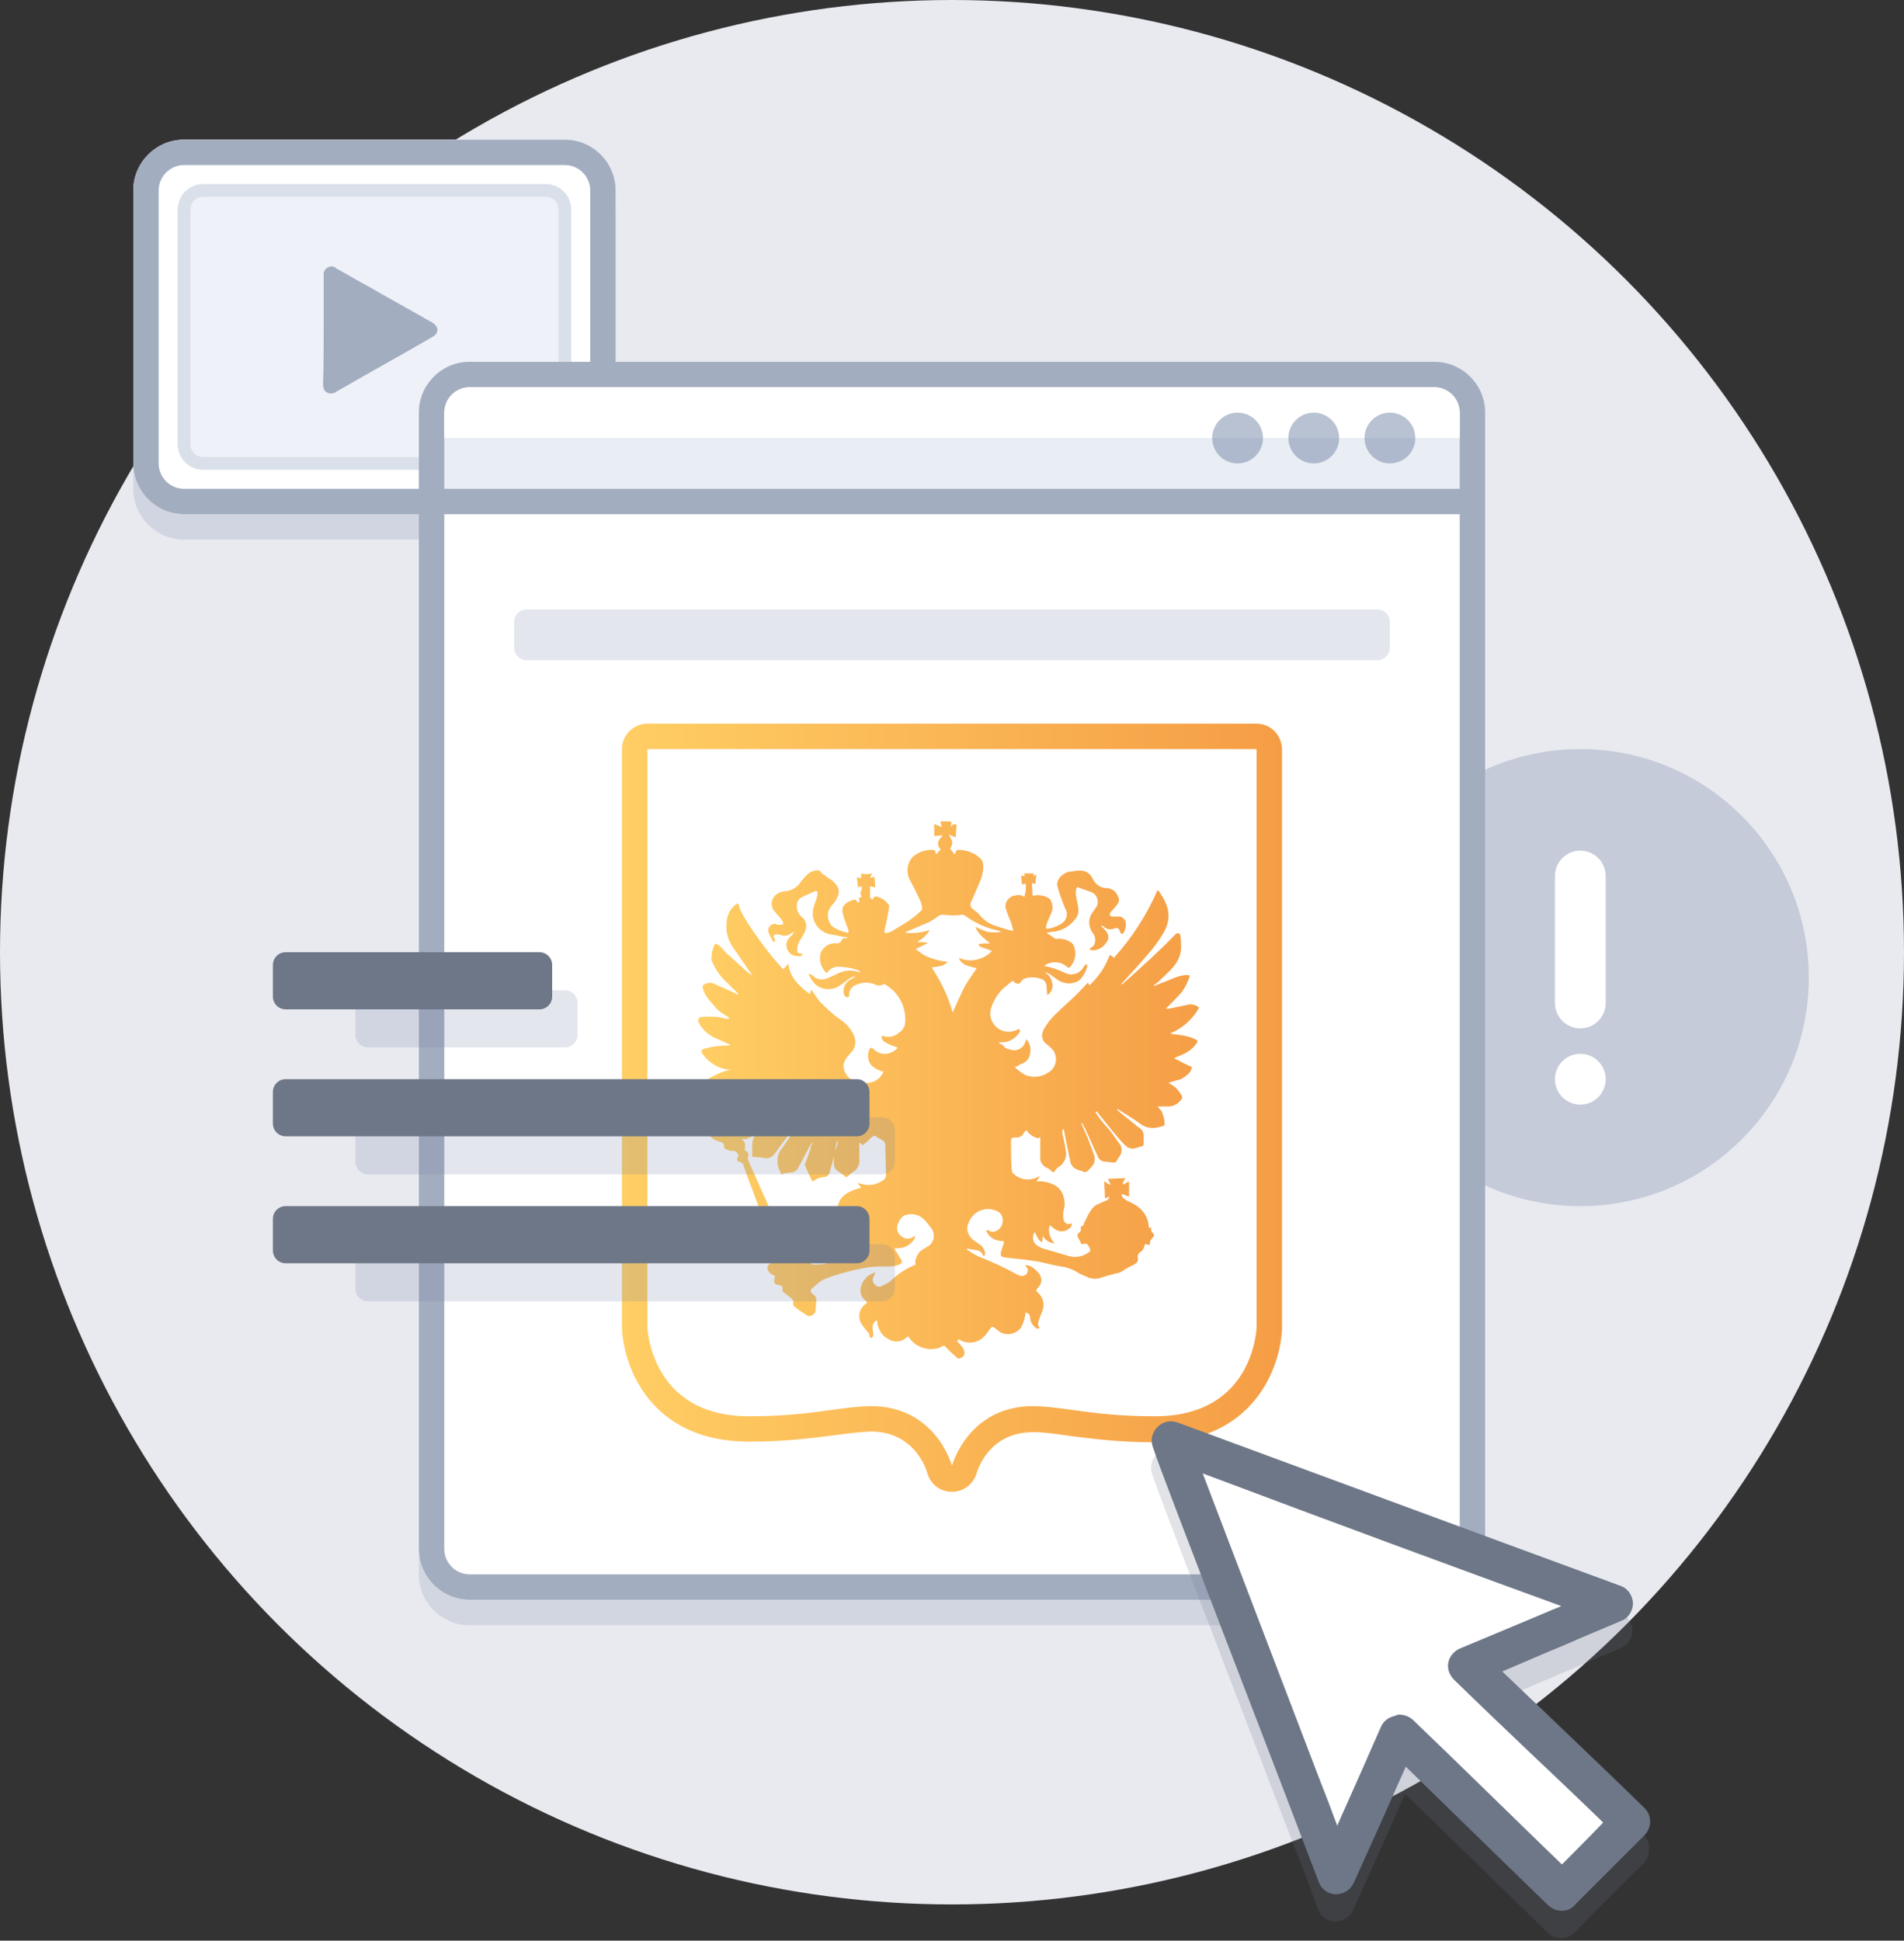
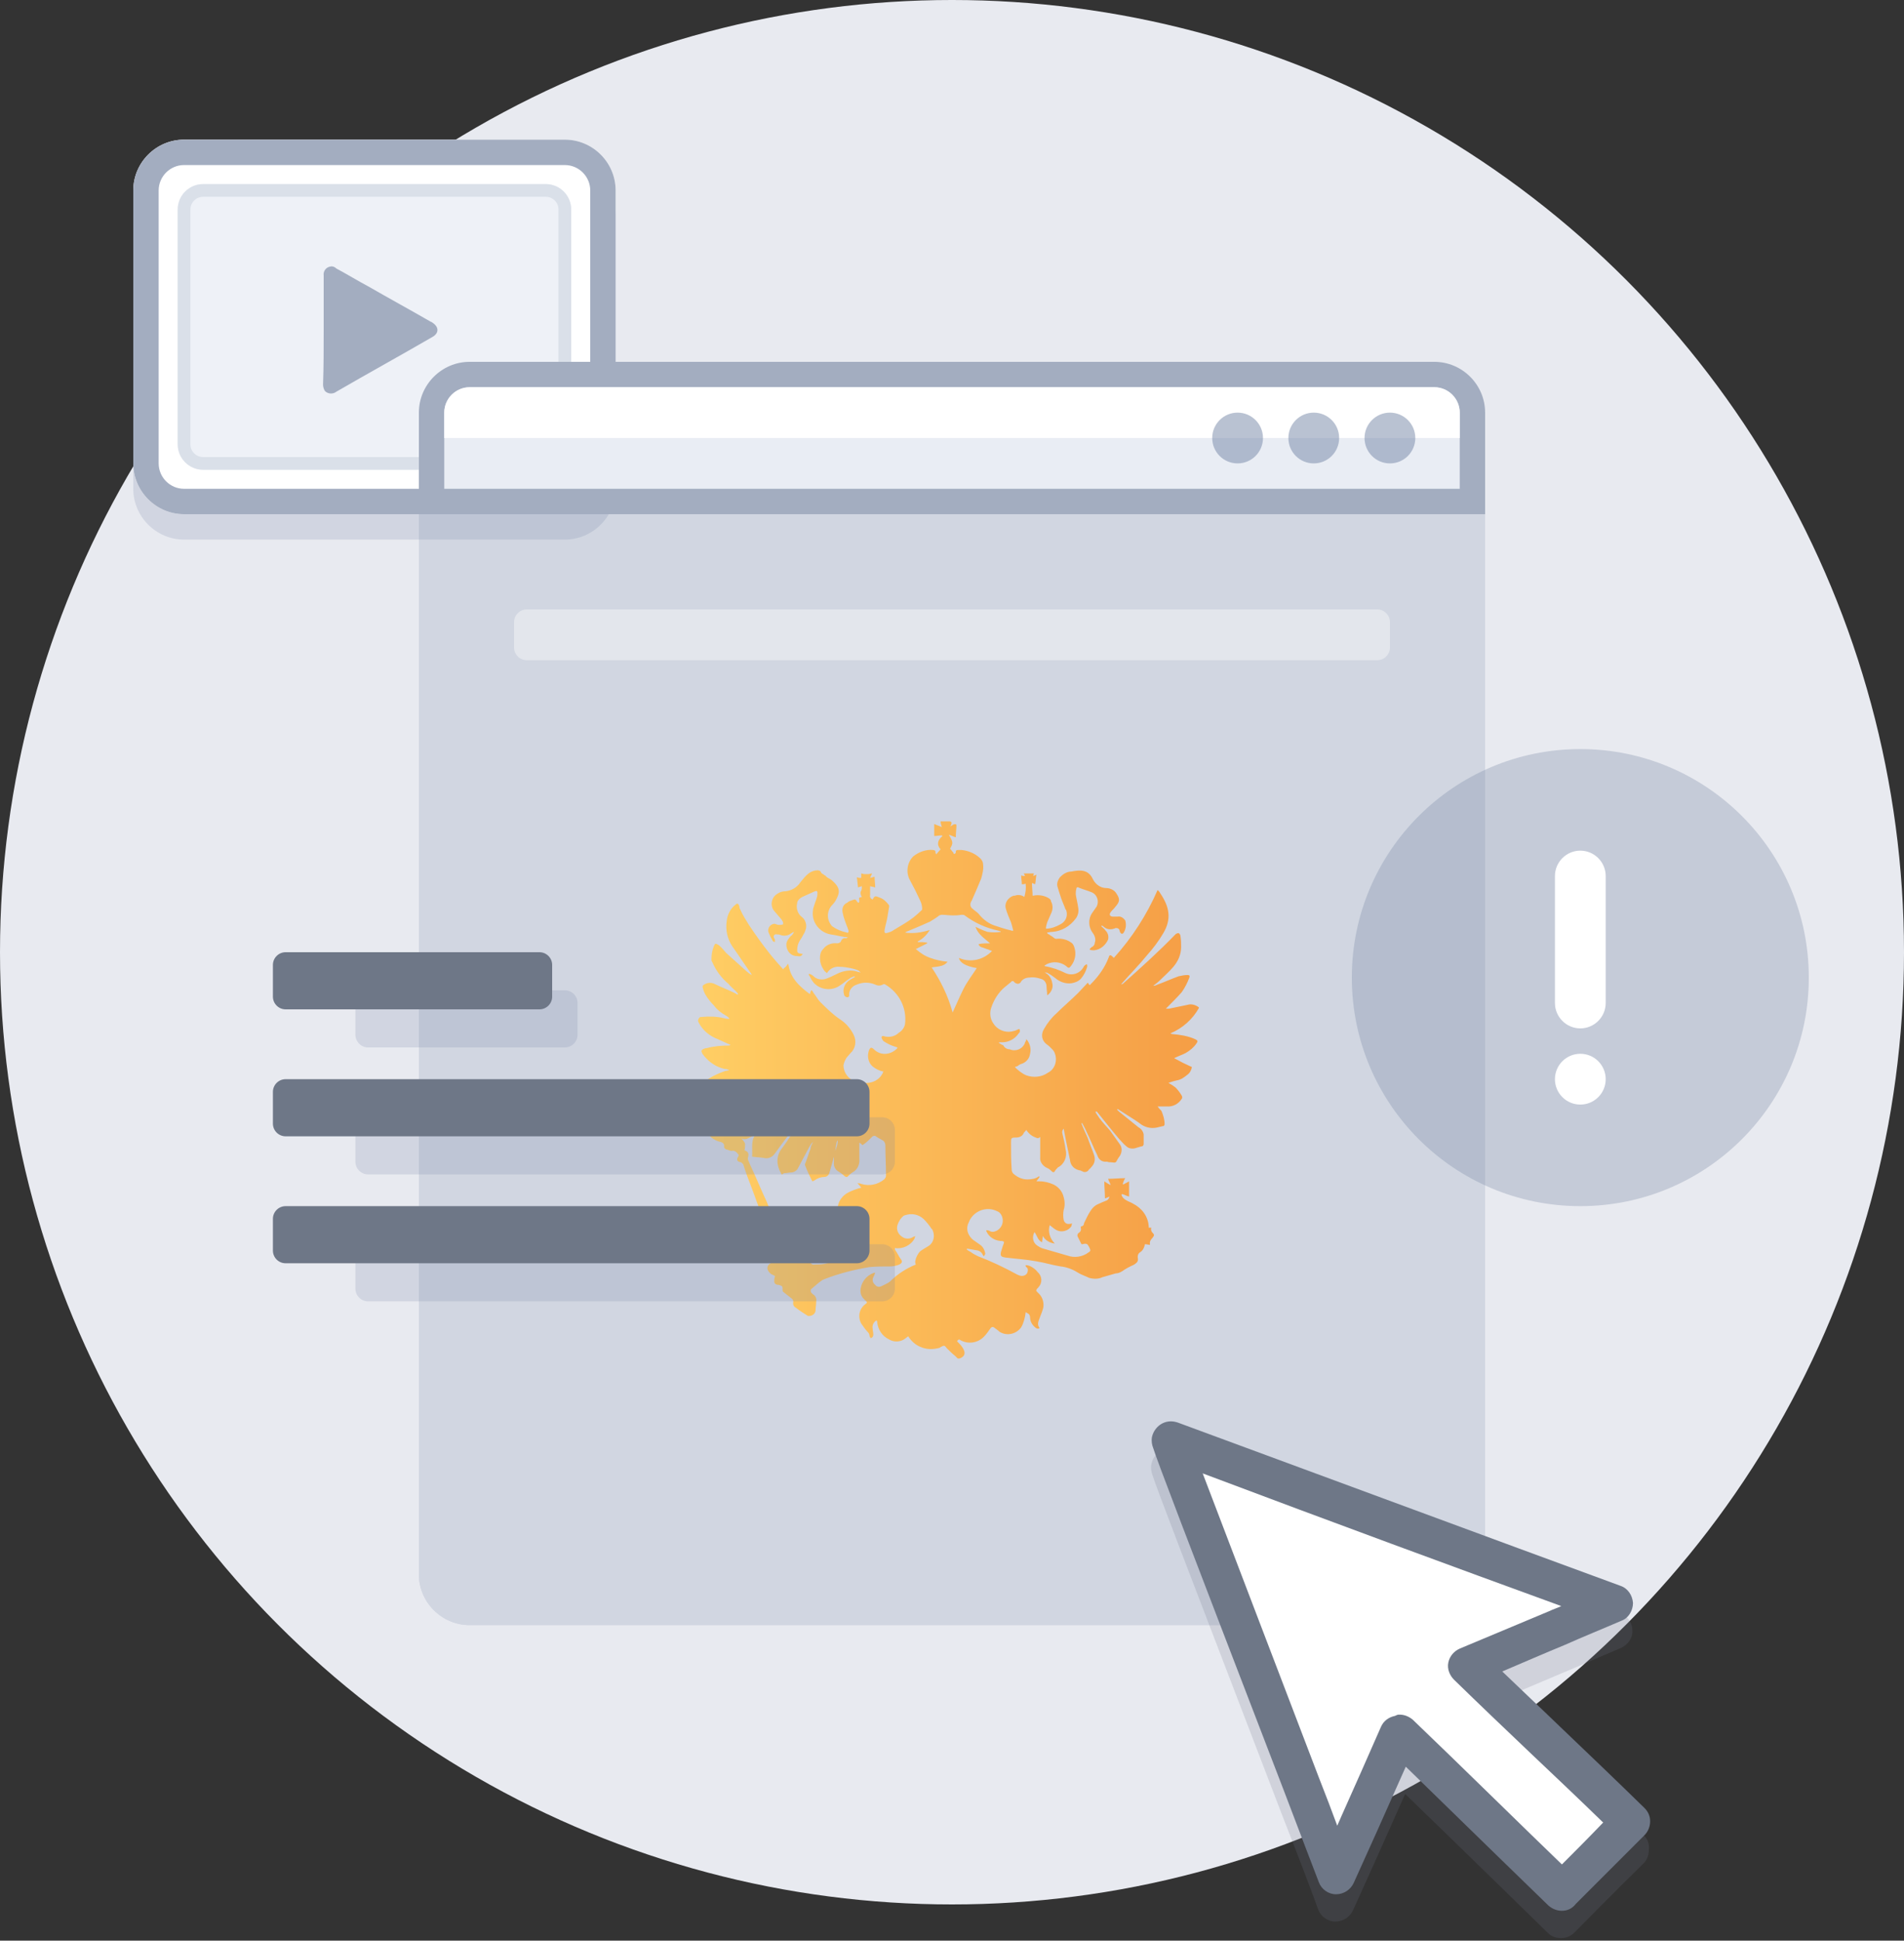
<svg xmlns="http://www.w3.org/2000/svg" version="1.1" id="Layer_1" x="0px" y="0px" width="300px" height="305.7px" viewBox="0 0 300 305.7" style="enable-background:new 0 0 300 305.7;" xml:space="preserve">
  <rect x="0" y="0" width="300" height="305.7" fill="#333333" stroke="none" />
  <style type="text/css">
	.st0{fill:#E8EAF0;}
	.st1{opacity:0.5;fill:#A3ADC0;enable-background:new    ;}
	.st2{fill:#FFFFFF;}
	.st3{opacity:0.2;fill:#7486A6;enable-background:new    ;}
	.st4{fill:#A3ADC0;}
	.st5{fill:#EEF1F7;}
	.st6{fill:#DAE0E9;}
	.st7{opacity:0.2;enable-background:new    ;}
	.st8{fill:#7486A6;}
	.st9{fill:#E3E6EC;}
	.st10{fill:#E9EDF4;}
	.st11{opacity:0.5;fill:#7486A6;enable-background:new    ;}
	.st12{fill:url(#SVGID_1_);}
	.st13{fill:url(#SVGID_2_);}
	.st14{fill:#6E7787;}
	.st15{opacity:0.2;fill:#6E7787;enable-background:new    ;}
</style>
  <circle id="Ellipse_4_copy_4" class="st0" cx="150" cy="150" r="150" />
  <g>
    <circle class="st1" cx="249" cy="154" r="36" />
    <circle class="st2" cx="249" cy="170" r="4" />
    <path id="Rounded_Rectangle_27" class="st2" d="M249,134L249,134c2.2,0,4,1.8,4,4v20c0,2.2-1.8,4-4,4l0,0c-2.2,0-4-1.8-4-4v-20   C245,135.8,246.8,134,249,134z" />
  </g>
  <g>
    <path id="Rounded_Rectangle_12_copy_2" class="st3" d="M29,26h60c4.4,0,8,3.6,8,8v43c0,4.4-3.6,8-8,8H29c-4.4,0-8-3.6-8-8V34   C21,29.6,24.6,26,29,26z" />
    <g>
      <path id="Rounded_Rectangle_12_3_" class="st2" d="M29,22h60c4.4,0,8,3.6,8,8v43c0,4.4-3.6,8-8,8H29c-4.4,0-8-3.6-8-8V30    C21,25.6,24.6,22,29,22z" />
      <path id="Rounded_Rectangle_12_1_" class="st4" d="M89,26c2.2,0,4,1.8,4,4v43c0,2.2-1.8,4-4,4H29c-2.2,0-4-1.8-4-4V30    c0-2.2,1.8-4,4-4H89 M89,22H29c-4.4,0-8,3.6-8,8v43c0,4.4,3.6,8,8,8h60c4.4,0,8-3.6,8-8V30C97,25.6,93.4,22,89,22L89,22z" />
    </g>
    <g>
      <path id="Rounded_Rectangle_12_copy_3_" class="st5" d="M32,29h54c2.2,0,4,1.8,4,4v37c0,2.2-1.8,4-4,4H32c-2.2,0-4-1.8-4-4V33    C28,30.8,29.8,29,32,29z" />
      <path id="Rounded_Rectangle_12_copy_1_" class="st6" d="M86,31c1.1,0,2,0.9,2,2v37c0,1.1-0.9,2-2,2H32c-1.1,0-2-0.9-2-2V33    c0-1.1,0.9-2,2-2H86 M86,29H32c-2.2,0-4,1.8-4,4v37c0,2.2,1.8,4,4,4h54c2.2,0,4-1.8,4-4V33C90,30.8,88.2,29,86,29L86,29z" />
    </g>
    <path class="st4" d="M51,52v-8.2c0-0.1,0-0.3,0-0.4c-0.1-0.7,0.4-1.3,1-1.4c0.3-0.1,0.7,0,1,0.3c1.7,0.9,3.3,1.9,5,2.8   c3.3,1.9,6.6,3.7,9.9,5.6c0.1,0,0.2,0.1,0.2,0.1c1.1,0.7,1.1,1.7,0,2.3c-5,2.9-10.1,5.7-15.1,8.6c-0.5,0.4-1.3,0.4-1.8-0.1   c-0.2-0.3-0.3-0.7-0.3-1C51,57.7,51,54.9,51,52z" />
  </g>
  <g>
    <g class="st7">
      <path id="Rounded_Rectangle_8_copy_7_3_" class="st8" d="M74,61h152c4.4,0,8,3.6,8,8v179c0,4.4-3.6,8-8,8H74c-4.4,0-8-3.6-8-8V69    C66,64.6,69.6,61,74,61z" />
      <path id="Rounded_Rectangle_8_copy_7_1_" class="st8" d="M226,65c2.2,0,4,1.8,4,4v179c0,2.2-1.8,4-4,4H74c-2.2,0-4-1.8-4-4V69    c0-2.2,1.8-4,4-4H226 M226,61H74c-4.4,0-8,3.6-8,8v179c0,4.4,3.6,8,8,8h152c4.4,0,8-3.6,8-8V69C234,64.6,230.4,61,226,61L226,61z" />
    </g>
    <g>
-       <path id="Rounded_Rectangle_8_copy_7-2_3_" class="st2" d="M74,57h152c4.4,0,8,3.6,8,8v179c0,4.4-3.6,8-8,8H74c-4.4,0-8-3.6-8-8    V65C66,60.6,69.6,57,74,57z" />
-       <path id="Rounded_Rectangle_8_copy_7-2_1_" class="st4" d="M226,61c2.2,0,4,1.8,4,4v179c0,2.2-1.8,4-4,4H74c-2.2,0-4-1.8-4-4V65    c0-2.2,1.8-4,4-4H226 M226,57H74c-4.4,0-8,3.6-8,8v179c0,4.4,3.6,8,8,8h152c4.4,0,8-3.6,8-8V65C234,60.6,230.4,57,226,57L226,57z" />
-     </g>
+       </g>
    <path id="Rounded_Rectangle_13_copy_5" class="st9" d="M83,96h134c1.1,0,2,0.9,2,2v4c0,1.1-0.9,2-2,2H83c-1.1,0-2-0.9-2-2v-4   C81,96.9,81.9,96,83,96z" />
    <g>
      <path id="Rounded_Rectangle_8_copy_7-3_3_" class="st10" d="M74,57h152c4.4,0,8,3.6,8,8v16l0,0H66l0,0V65C66,60.6,69.6,57,74,57z" />
      <path id="Rounded_Rectangle_8_copy_7-3_1_" class="st4" d="M226,61c2.2,0,4,1.8,4,4v12H70V65c0-2.2,1.8-4,4-4H226 M226,57H74    c-4.4,0-8,3.6-8,8v16h168V65C234,60.6,230.4,57,226,57L226,57z" />
    </g>
    <path id="Rounded_Rectangle_8_copy_7-4" class="st2" d="M74,61h152c2.2,0,4,1.8,4,4v4l0,0H70l0,0v-4C70,62.8,71.8,61,74,61z" />
    <circle id="Ellipse_7_copy_6" class="st11" cx="219" cy="69" r="4" />
    <circle id="Ellipse_7_copy_6-2" class="st11" cx="207" cy="69" r="4" />
    <circle id="Ellipse_7_copy_6-3" class="st11" cx="195" cy="69" r="4" />
  </g>
  <linearGradient id="SVGID_1_" gradientUnits="userSpaceOnUse" x1="201.98" y1="174.509" x2="98.02" y2="174.509">
    <stop offset="0" style="stop-color:#F59D45" />
    <stop offset="1" style="stop-color:#FFCE64" />
  </linearGradient>
-   <path class="st12" d="M198,118v91c0,0-0.3,14.1-16,14.1c-9.7,0-14.1-1.5-19.2-1.6c-10.3,0-12.8,9.4-12.8,9.4s-2.5-9.4-12.8-9.4  c-5.1,0.1-9.5,1.6-19.2,1.6c-15.6,0-16-14.1-16-14.1v-91h48H198 M198,114h-48h-48c-2.2,0-4,1.8-4,4v91c0,0,0,0.1,0,0.1  c0.2,6.2,4.5,18,20,18c6,0,10.1-0.6,13.4-1c2.1-0.3,4-0.5,5.8-0.6c6.8,0,8.7,5.8,8.9,6.5c0.5,1.8,2,3,3.9,3c1.8,0,3.4-1.2,3.9-3  c0.2-0.6,2-6.4,8.9-6.4c1.8,0,3.6,0.3,5.8,0.6c3.3,0.4,7.4,1,13.4,1c15.5,0,19.8-11.8,20-18c0,0,0-0.1,0-0.1v-91  C202,115.8,200.2,114,198,114L198,114z" />
  <linearGradient id="SVGID_2_" gradientUnits="userSpaceOnUse" x1="190.011" y1="171.5" x2="109.983" y2="171.5">
    <stop offset="0" style="stop-color:#F59D45" />
    <stop offset="1" style="stop-color:#FFCE64" />
  </linearGradient>
  <path class="st13" d="M151.2,214h-0.3l-0.4-0.4c-0.5-0.4-0.9-0.8-1.3-1.2c-0.4-0.5-0.4-0.5-1-0.2l-0.1,0.1c-1,0.3-2.1,0.3-3-0.1  c-0.8-0.3-1.5-0.9-2-1.7c-0.1,0.1-0.3,0.2-0.4,0.3c-0.7,0.6-1.8,0.7-2.6,0.2c-1.1-0.5-1.8-1.6-1.9-2.8c0-0.1,0-0.1-0.1-0.2  c-0.5,0.3-0.7,0.8-0.6,1.3c0,0.3,0.1,0.6,0.1,0.9c0,0.3-0.1,0.5-0.4,0.6c-0.1-0.1-0.2-0.3-0.2-0.4c0-0.2-0.1-0.4-0.3-0.6  c-0.4-0.4-0.7-0.9-1-1.3c-0.6-1.1-0.3-2.4,0.7-3.1c0.3-0.2,0.2-0.3,0-0.5c-0.1-0.1-0.2-0.1-0.2-0.2c-0.5-0.4-0.7-1.1-0.6-1.7  c0.2-1.2,1-2.1,2.1-2.5c0.1,0,0.1,0,0.2,0c-0.1,0.3-0.2,0.5-0.3,0.7c-0.2,0.4-0.1,0.9,0.3,1.2c0.2,0.3,0.6,0.4,1,0.2  c0.4-0.2,0.9-0.4,1.3-0.7c1.2-1.2,2.6-2.1,4.1-2.7c-0.1-0.2-0.1-0.3-0.1-0.5c0.1-0.6,0.4-1.2,0.8-1.6c0.4-0.3,0.8-0.5,1.1-0.7  c1-0.5,1.3-1.7,0.8-2.7c0,0,0-0.1-0.1-0.1c-0.4-0.6-0.8-1.1-1.3-1.6c-0.8-0.7-1.8-0.9-2.8-0.6c-0.1,0-0.2,0.1-0.3,0.1  c-0.5,0.4-0.8,0.9-1,1.5c-0.2,0.7,0.1,1.4,0.7,1.8c0.5,0.4,1.2,0.4,1.7,0.1c0.1-0.1,0.3-0.1,0.4-0.2c0,0.1-0.1,0.3-0.1,0.4  c-0.6,1.1-1.9,1.7-3.1,1.5c0,0.1,0,0.3,0.1,0.4c0.3,0.4,0.5,0.9,0.8,1.3s0.3,0.6-0.2,0.9c-0.5,0.2-1,0.3-1.5,0.3  c-1.1,0-2.1,0-3.2,0.1c-2.4,0.4-4.8,1-7.1,1.9c-0.2,0.1-0.3,0.1-0.4,0.2c-0.6,0.4-1.1,0.9-1.6,1.3c-0.2,0.1-0.2,0.4-0.1,0.6  c0,0,0,0,0,0c0.1,0.1,0.2,0.2,0.3,0.3c0.4,0.2,0.6,0.7,0.5,1.1c0,0.5-0.1,1-0.1,1.4c0,0.5-0.5,0.9-1,0.9c-0.1,0-0.1,0-0.2,0  c-0.6-0.4-1.3-0.8-1.9-1.3c-0.4-0.2-0.5-0.6-0.4-1c0-0.1-0.1-0.3-0.2-0.4c-0.5-0.4-1-0.8-1.4-1.1c-0.1-0.1-0.1-0.2-0.1-0.3  c0-0.6,0-0.6-0.6-0.8l-0.1,0c-0.4,0-0.7-0.3-0.6-0.7c0-0.1,0-0.1,0-0.2c0-0.2,0.1-0.3,0.1-0.5c-0.2-0.1-0.4-0.2-0.6-0.3  c-0.8-0.6-0.8-1.4,0.1-1.8c0.6-0.2,0.9-0.8,0.8-1.4c0,0,0,0,0,0c0-0.2-0.1-0.5-0.1-0.7c-0.1-0.2-0.2-0.3-0.4-0.3  c-0.5-0.1-0.7-0.6-0.6-1.1c0,0,0-0.1,0-0.1c0.1-0.2,0.1-0.4-0.1-0.5c-0.2-0.2-0.3-0.5-0.2-0.8c0.1-0.2,0-0.5-0.2-0.6  c0,0-0.1,0-0.1,0c-0.4-0.1-0.7-0.4-0.7-0.8c0-0.1,0-0.2,0.1-0.3c0.1-0.3,0.1-0.6-0.1-0.9c-0.5-1.4-1-2.7-1.5-4.1  c-0.5-1.3-1-2.6-1.4-3.9c-0.1-0.1-0.2-0.2-0.3-0.3c-0.7-0.1-0.8-0.4-0.5-0.9c0.1-0.1,0.1-0.3,0-0.4c0,0-0.1,0-0.1-0.1  c-0.2-0.3-0.6-0.5-0.9-0.4c-0.2,0-0.5-0.1-0.7-0.2c-0.3,0-0.6-0.3-0.5-0.6c0-0.3-0.2-0.5-0.5-0.6c0,0,0,0,0,0  c-1.1-0.2-2.1-1-2.5-2.1c-0.1-0.3-0.2-0.6-0.2-0.9c0.1-0.1,0.2-0.2,0.3-0.2c0.5,0.1,1,0.1,1.4-0.1c0.3-0.1,0.4-0.5,0.3-0.8  c0-0.1-0.1-0.1-0.1-0.2c-0.2-0.1-0.2-0.3-0.2-0.4c0,0,0-0.1,0.1-0.1c0.1-0.1,0.1-0.3,0.1-0.4c0-0.1,0.1-0.2,0.1-0.3  c0.1,0,0.2,0.1,0.3,0.1s0.2,0.1,0.3,0.1c0,0,0.1,0,0.1-0.1c-0.2-0.5-0.1-1.2,0.4-1.5c0.3,0.4,0.6,0.3,1.1-0.3  c-0.1,0-0.2-0.1-0.3-0.1c-0.4-0.1-0.7-0.1-1.1-0.1c-1.1-0.2-1.9-1-2.2-2.1c-0.1-0.2,0-0.4,0.2-0.5c0.8-0.5,1.7-0.9,2.6-1.2  c0.2,0,0.4-0.1,0.6-0.1c-0.1-0.1-0.1-0.1-0.2-0.1c-0.2-0.1-0.3-0.1-0.5-0.1c-1.3-0.3-2.4-1-3.3-2.1c-0.1-0.2-0.3-0.3-0.3-0.5  c-0.1-0.1-0.1-0.3,0-0.4c0,0,0.1,0,0.1-0.1c0.2-0.1,0.5-0.2,0.7-0.2c1.1-0.3,2.3-0.4,3.4-0.4c0.1,0,0.1,0,0.3-0.1  c-0.7-0.3-1.3-0.6-2-0.9c-1.3-0.5-2.4-1.4-3-2.6c-0.2-0.3-0.1-0.6,0.1-0.8c0.1-0.1,0.2-0.1,0.3-0.1c1.2-0.1,2.4-0.1,3.6,0.2  c0.3,0.1,0.6,0.1,0.8,0.1c0,0,0-0.1,0-0.1c-0.1-0.1-0.3-0.3-0.5-0.4c-0.7-0.4-1.4-0.9-1.9-1.6c-0.5-0.5-1-1.1-1.4-1.8  c-0.2-0.4-0.3-0.7-0.4-1.1c0-0.1,0-0.2,0.1-0.3c0.5-0.4,1.2-0.5,1.8-0.2c1,0.5,2.1,0.9,3.1,1.4c0.2,0.1,0.4,0.2,0.5,0.3  c0,0,0-0.1,0.1-0.1c-0.1-0.2-0.3-0.4-0.4-0.5c-0.4-0.4-0.8-0.7-1.1-1.1c-1.1-0.9-2-2.1-2.6-3.5c-0.1-0.1-0.1-0.3-0.1-0.4  c0-0.7,0.1-1.4,0.4-2.1c0.2-0.4,0.2-0.4,0.6-0.2c0.2,0.1,0.4,0.3,0.6,0.5c0.3,0.3,0.5,0.6,0.7,0.8c1,0.9,2,1.8,3,2.7  c0.3,0.3,0.6,0.5,1,0.8c0-0.1,0-0.2-0.1-0.3c-1-1.4-1.9-2.8-2.9-4.2c-0.8-1.2-1.1-2.6-0.9-4c0.1-1,0.6-2,1.4-2.6  c0.3-0.3,0.5-0.1,0.6,0.3c0,0.1,0,0.3,0.1,0.4c0.4,0.9,0.9,1.7,1.4,2.5c1,1.5,2,2.9,3.1,4.3c0.7,0.9,1.5,1.8,2.3,2.7  c0.1-0.2,0.3-0.3,0.4-0.4s0.2-0.3,0.4-0.5c0.3,2.3,1.8,3.6,3.4,4.8c0.1-0.3,0.1-0.4,0.2-0.6l0.1,0c0.2,0.2,0.3,0.5,0.5,0.7  c0.3,0.4,0.5,0.8,0.8,1.1c1,1,2,2,3.2,2.8c0.9,0.6,1.6,1.4,2.1,2.4c0.5,1,0.3,2.2-0.5,2.9c-0.2,0.2-0.4,0.5-0.6,0.7  c-0.2,0.3-0.4,0.7-0.5,1.2c0,1.2,0.8,2.2,1.9,2.6c0.5,0.1,1.1,0.2,1.7,0.2c1,0,2-0.5,2.5-1.4c0.1-0.1,0.1-0.3,0.2-0.4  c-0.6-0.1-1.2-0.4-1.7-0.8c-0.7-0.6-0.9-1.6-0.6-2.5c0.2-0.5,0.4-0.6,0.8-0.2c1,1,2.5,0.9,3.5,0c0,0,0,0,0.1-0.1  c0.1-0.1,0.1-0.1,0.1-0.2c-0.1,0-0.2-0.1-0.3-0.1c-0.7-0.2-1.3-0.5-1.9-0.9c-0.1-0.1-0.2-0.3-0.3-0.5c0-0.2,0-0.3,0.3-0.3  c0.8,0.3,1.8,0.1,2.4-0.5c0.5-0.3,0.9-0.8,1-1.4c0.3-2.5-0.9-4.9-3.1-6.2c-0.1-0.1-0.3-0.1-0.4,0c-0.4,0.2-0.8,0.2-1.2,0  c-0.9-0.4-2-0.4-2.9,0c-0.7,0.2-1.3,0.9-1.2,1.7c0,0.2-0.1,0.3-0.3,0.3c-0.1,0-0.3-0.1-0.4-0.2c0,0-0.1-0.1-0.1-0.2  c-0.3-0.9,0.1-1.9,1-2.4c0.2-0.1,0.5-0.3,0.7-0.4c0,0,0-0.1-0.1-0.1c-0.3,0.1-0.6,0.2-0.8,0.4c-0.5,0.3-0.9,0.7-1.4,1  c-1.2,0.9-2.9,0.8-4-0.2c-0.1-0.1-0.1-0.1-0.2-0.2c-0.2-0.3-0.4-0.5-0.5-0.8c-0.1-0.2-0.2-0.3-0.3-0.5l0.1-0.1  c0.3,0.1,0.5,0.2,0.7,0.4c0.5,0.5,1.3,0.6,1.9,0.4c0.6-0.2,1.2-0.5,1.8-0.8c1-0.5,2.2-0.7,3.3-0.3c0.1,0,0.3,0.1,0.4,0.1  c-0.1-0.1-0.2-0.2-0.3-0.3c-0.4-0.2-0.9-0.3-1.3-0.4c-0.6-0.1-1.1-0.2-1.7-0.2c-0.8-0.1-1.6,0.3-2,1c-0.2-0.2-0.4-0.3-0.5-0.5  c-0.4-0.6-0.6-1.2-0.6-1.9c0-0.5,0.1-1,0.5-1.4c0.5-0.7,1.4-1,2.2-0.9c0.2,0,0.5-0.1,0.6-0.3c0.1-0.4,0.5-0.6,0.8-0.5c0,0,0,0,0,0  c0.1,0,0.2-0.1,0.3-0.1c-0.2-0.1-0.4-0.1-0.5-0.1c-0.7-0.1-1.5-0.3-2.2-0.4c-1.8-0.3-3.1-2-2.8-3.8c0-0.3,0.1-0.5,0.2-0.8  c0.1-0.4,0.3-0.8,0.4-1.2c0.1-0.3,0.1-0.5,0.1-0.8c0-0.2-0.1-0.3-0.4-0.2c-0.7,0.3-1.3,0.6-2,0.9c-0.4,0.2-0.8,0.6-0.8,1  c-0.2,0.8,0.1,1.7,0.8,2.2c0.5,0.4,0.7,1.1,0.6,1.7c-0.1,0.4-0.2,0.7-0.4,1c-0.2,0.4-0.4,0.7-0.6,1c-0.3,0.5-0.4,1-0.4,1.6  c0,0.2,0.2,0.4,0.4,0.4c0,0,0,0,0.1,0c0.1,0,0.3,0.1,0.4,0.1c-0.1,0.1-0.2,0.2-0.3,0.3c-0.2,0.1-0.5,0-0.7,0c-0.9,0-1.6-0.8-1.6-1.8  c0-0.3,0.1-0.5,0.2-0.7c0.2-0.3,0.4-0.6,0.7-0.8c0.1-0.1,0.2-0.3,0.3-0.5c-0.1,0-0.1,0-0.2,0.1c-0.1,0-0.1,0.1-0.2,0.1  c-0.5,0.4-1.1,0.5-1.7,0.3c-0.2-0.1-0.4-0.1-0.6-0.1c-0.2-0.1-0.5,0.1-0.5,0.3c0,0.1,0,0.2,0.1,0.3c0,0.1,0.1,0.1,0.1,0.2  c0,0.1,0,0.3,0,0.4c-0.1,0-0.2-0.1-0.3-0.1c-0.3-0.5-0.5-0.9-0.7-1.4c-0.2-0.5,0.1-1.1,0.6-1.3c0.2-0.1,0.4-0.1,0.6,0  c0.2,0.1,0.4,0.1,0.5,0.1c0.2,0,0.4,0,0.6-0.1c0-0.2,0-0.3-0.1-0.5c-0.1-0.1-0.1-0.2-0.2-0.3c-0.4-0.5-0.8-0.9-1.2-1.4  c-0.5-0.7-0.4-1.8,0.3-2.4c0.5-0.4,1-0.6,1.6-0.6c0.9-0.1,1.8-0.6,2.3-1.4c0.4-0.5,0.8-1,1.3-1.4c0.4-0.3,0.9-0.5,1.4-0.5  c0.3,0,0.5,0.1,0.6,0.4c0.1,0.1,0.2,0.2,0.3,0.2c0.1,0.1,0.2,0.2,0.3,0.2c0.1,0.1,0.2,0.2,0.3,0.3c0.3,0.2,0.6,0.3,0.8,0.5  c0.9,0.8,1.4,1.5,0.8,2.7c-0.2,0.5-0.5,0.9-0.9,1.3c-0.8,1-0.7,2.3,0.1,3.2c0.7,0.5,1.4,0.8,2.3,1c0.1,0.1,0.3,0,0.3-0.1  c0-0.1,0-0.1,0-0.2c-0.1-0.3-0.2-0.6-0.3-0.8c-0.2-0.6-0.5-1.3-0.6-1.9c-0.2-0.7,0-1.4,0.7-1.7c0.2-0.2,0.5-0.3,0.8-0.4  c0.5-0.2,0.5-0.1,0.8,0.3c0.1,0.1,0.1,0.1,0.2,0.1c0.1-0.1,0.1-0.2,0.1-0.3c-0.1-0.5-0.1-0.5,0.4-0.6c-0.2-0.3-0.3-0.7-0.1-1  c0.1-0.2,0.1-0.4,0.1-0.7c-0.3,0.1-0.4,0.1-0.6,0.2c-0.1-0.6-0.1-1.1-0.2-1.6c0.3,0.1,0.5,0.1,0.7,0.1c0-0.1,0-0.1,0-0.2  c0-0.2,0-0.3,0-0.5c0.2,0,0.3,0.1,0.5,0.1c0.2,0,0.4,0,0.6,0c0.2,0,0.4-0.1,0.6-0.1c-0.1,0.3-0.2,0.4-0.3,0.7  c0.3-0.1,0.5-0.1,0.7-0.2c0,0.6,0.1,1.1,0.1,1.7c-0.3-0.1-0.5-0.1-0.8-0.2c0,0.2,0,0.4,0,0.5c0,0.3,0,0.6,0,0.9  c-0.1,0.3,0.1,0.6,0.4,0.7c0.3-0.6,0.4-0.6,1.1-0.3c0.6,0.2,1,0.6,1.4,1.1c0.1,0.1,0.1,0.2,0.1,0.3c-0.1,0.6-0.2,1.2-0.3,1.8  c-0.1,0.6-0.3,1.2-0.4,1.8s0,0.7,0.6,0.5c0.4-0.1,0.7-0.3,1-0.5c0.5-0.3,1-0.6,1.5-0.9c1-0.6,1.9-1.3,2.7-2.1  c0.1-0.1,0.1-0.1,0.1-0.2c0-0.4-0.1-0.9-0.3-1.3c-0.5-1.1-1-2.1-1.6-3.2c-0.7-1.2-0.5-2.8,0.5-3.8c0.9-0.7,2-1.1,3.1-1  c0.2,0,0.4,0.1,0.4,0.3c0,0,0,0.1,0,0.1c0,0.1,0.1,0.2,0.1,0.3l0.7-0.8c-0.7-0.8-0.4-1.5,0.3-2.1l-0.1-0.1c-0.4,0-0.8,0.1-1.2,0.1  v-1.9c0.4,0.2,0.8,0.3,1.2,0.5c-0.1-0.4-0.2-0.6-0.2-0.9c0.5,0,1,0,1.4,0c0.3,0,0.4,0.2,0.3,0.4c0,0.1-0.1,0.3-0.2,0.4  c0.2-0.1,0.4-0.2,0.5-0.3c0.2-0.1,0.5-0.1,0.5,0.1c0,0.6-0.1,1.2-0.1,1.9c-0.4-0.1-0.7-0.3-1.1-0.4c0.7,1.2,0.7,1.3,0.2,2.2  c0.2,0.2,0.3,0.4,0.5,0.6c0.1,0.1,0,0.3,0.2,0.2c0.1,0,0.2-0.1,0.2-0.3c0-0.2,0.1-0.3,0.3-0.3c0,0,0.1,0,0.1,0c0.2,0,0.4,0,0.5,0  c1,0.1,2,0.5,2.7,1.1c0.4,0.3,0.7,0.7,0.7,1.2c0.1,0.7-0.1,1.5-0.3,2.2c-0.5,1.2-1,2.4-1.5,3.5c-0.3,0.4-0.3,1,0.2,1.3  c0,0,0.1,0.1,0.1,0.1c0.4,0.3,0.7,0.5,1,0.9c0.6,0.7,1.4,1.3,2.3,1.6c0.9,0.3,1.8,0.6,2.7,0.8c0.2,0.1,0.3,0,0.2-0.2  c-0.1-0.4-0.2-0.8-0.3-1.1c-0.3-0.7-0.6-1.4-0.8-2.1c-0.3-0.9,0.3-1.8,1.2-2.1c0.1,0,0.1,0,0.2,0c0.5-0.2,1.1-0.1,1.5,0.2  c0.2-0.7,0.3-1.4,0.2-2.1c-0.2,0.1-0.4,0.1-0.6,0.1c0-0.5-0.1-0.9-0.1-1.4c0.2,0.1,0.4,0.1,0.6,0.1c-0.1-0.2-0.1-0.3-0.2-0.4h1.6  c0,0.1-0.1,0.2-0.1,0.4c0.2-0.1,0.3-0.1,0.5-0.2c-0.1,0.5-0.1,1-0.2,1.5c-0.2-0.1-0.3-0.1-0.5-0.2c0,0.7,0.1,1.4,0.1,2  c0,0,0.1,0,0.1,0c0.9-0.2,1.9,0,2.6,0.5c0.1,0.1,0.2,0.2,0.2,0.4c0.3,0.5,0.3,1.2,0.1,1.7c-0.2,0.5-0.5,1.1-0.7,1.6  c-0.1,0.3-0.2,0.7-0.2,1c0.8,0,1.6-0.3,2.3-0.7c0.8-0.4,1.2-1.3,0.9-2.2c0,0,0-0.1-0.1-0.1c-0.2-0.6-0.5-1.2-0.7-1.8  c-0.2-0.6-0.4-1.2-0.6-1.9c-0.1-0.5,0.1-1,0.4-1.4c0.5-0.5,1.1-0.9,1.8-0.9c1.5-0.3,2.7-0.3,3.4,1.2c0.4,0.8,1.2,1.4,2.1,1.4  c0.6,0,1.2,0.3,1.5,0.7c0.7,1,0.7,1.4-0.1,2.3c-0.2,0.3-0.5,0.5-0.7,0.8c-0.3,0.4-0.1,0.7,0.4,0.7c0.2,0,0.5,0,0.7,0  c0.5-0.1,0.9,0.2,1.2,0.6c0.2,0.7,0.1,1.4-0.3,2c-0.1,0.1-0.2,0.1-0.3,0.1c-0.1-0.1-0.1-0.1-0.2-0.2c0-0.1-0.1-0.2-0.1-0.3  c0-0.2-0.2-0.4-0.5-0.4c0,0,0,0-0.1,0c-0.1,0-0.2,0.1-0.3,0.1c-0.6,0.2-1.2,0.1-1.7-0.4c-0.1,0-0.1-0.1-0.2-0.1c0,0,0,0.1-0.1,0.1  c0.2,0.2,0.5,0.4,0.7,0.7c0.4,0.4,0.5,0.9,0.4,1.4c-0.4,0.9-1.2,1.6-2.2,1.7c-0.2,0-0.5,0-0.7-0.1c0-0.1,0-0.1,0-0.1  c0.1-0.1,0.2-0.2,0.3-0.3c0.3-0.1,0.5-0.4,0.5-0.7c0.2-0.5,0-1.1-0.3-1.5c-0.7-0.9-0.8-2.2-0.1-3.2c0.2-0.3,0.5-0.7,0.7-1  c0.4-0.8,0.1-1.8-0.7-2.2c-0.7-0.3-1.5-0.5-2.2-0.8c-0.1-0.1-0.2,0-0.3,0.1c0,0,0,0.1,0,0.1c-0.1,0.3-0.1,0.6-0.1,0.9  c0.1,0.7,0.3,1.4,0.4,2.2c0.1,0.6-0.1,1.2-0.4,1.6c-0.9,1.2-2.2,2-3.7,2.1c-0.3,0-0.6,0.1-0.8,0.1c0,0,0,0.1,0,0.1  c0.1,0.1,0.2,0.2,0.3,0.2c0.2,0.2,0.5,0.3,0.7,0.5c0.1,0.1,0.3,0.2,0.4,0.2c0.9-0.1,1.7,0.1,2.4,0.6c0.3,0.2,0.4,0.5,0.5,0.8  c0.3,1,0.1,2-0.5,2.8c-0.3,0.4-0.4,0.5-0.8,0.1c-0.9-0.7-2.1-0.8-3.1-0.3c-0.1,0.1-0.2,0.1-0.3,0.2c0,0,0,0.1,0,0.1  c1.2,0.2,2.3,0.6,3.3,1.1c1.1,0.5,2.4,0,2.9-1.1c0.1-0.1,0.2-0.2,0.4-0.3c0,0,0.1,0.1,0.1,0.1c0,0.1,0,0.2,0,0.3  c-0.2,0.7-0.5,1.3-1,1.9c-0.4,0.4-0.9,0.6-1.5,0.7c-0.9,0.1-1.8-0.2-2.5-0.8c-0.4-0.3-0.8-0.6-1.2-0.8c-0.1-0.1-0.3-0.1-0.5-0.1  c0.7,0.3,1.1,1,1.2,1.7c0.2,0.7-0.2,1.5-0.8,1.9c0-0.5-0.1-0.9-0.1-1.4c0-0.6-0.4-1.1-0.9-1.2c-0.6-0.2-1.2-0.3-1.8-0.2  c-0.5,0-1,0.2-1.3,0.6c-0.1,0.3-0.5,0.5-0.8,0.3c-0.1,0-0.2-0.1-0.3-0.2c-0.1-0.2-0.4-0.2-0.5,0c0,0,0,0,0,0  c-0.4,0.3-0.7,0.6-1.1,0.9c-0.9,0.8-1.6,1.9-2,3.1c-0.3,0.8-0.2,1.8,0.3,2.5c0.6,1,1.8,1.5,2.9,1.3c0.3-0.1,0.6-0.1,0.9-0.3  c0.1,0,0.2-0.1,0.3-0.1c0.1,0.1,0.1,0.2,0.1,0.4c0,0.1-0.1,0.2-0.2,0.3c-0.6,0.9-1.6,1.4-2.6,1.4c-0.2,0-0.4,0-0.5,0  c0,0,0,0.1,0,0.1c0.2,0.1,0.3,0.2,0.5,0.3c0.1,0,0.2,0.1,0.2,0.1c0.2,0.4,0.6,0.6,1,0.6c0.9,0.4,2,0,2.4-1c0,0,0-0.1,0-0.1  c0.1-0.1,0.2-0.3,0.2-0.5c0.1,0.1,0.1,0.1,0.1,0.1c0.5,0.6,0.7,1.5,0.5,2.2c-0.1,0.7-0.5,1.2-1.1,1.5c-0.3,0.1-0.6,0.2-0.8,0.4  c-0.1,0.1-0.3,0.1-0.5,0.2c0.5,0.5,1.1,1,1.8,1.3c1.1,0.4,2.4,0.3,3.4-0.4c1.2-0.6,1.6-2.1,1-3.3c-0.1-0.2-0.3-0.4-0.5-0.6  c-0.2-0.2-0.4-0.4-0.7-0.6c-0.8-0.6-0.9-1.6-0.4-2.4c0.5-0.9,1.2-1.8,2-2.5c1.1-1.1,2.3-2.1,3.4-3.2c0.5-0.5,1-1.1,1.5-1.6  c0.1,0.2,0.2,0.3,0.3,0.4c0.1-0.1,0.1-0.1,0.2-0.2c1.2-1.2,2.2-2.6,2.8-4.2c0.1-0.4,0.3-0.4,0.6-0.1c0.1,0.1,0.1,0.1,0.2,0.2  c2.9-3.2,5.2-6.8,6.9-10.7c0.2,0.2,0.3,0.3,0.4,0.5c1.5,2.2,1.8,4.1,0.5,6.3c-0.7,1.2-1.6,2.4-2.5,3.4c-1.3,1.6-2.7,3-4.1,4.6  c0,0,0,0.1-0.1,0.1c0.1,0,0.2-0.1,0.3-0.1c2.8-2.5,5.7-5.1,8.3-7.8c0.1-0.1,0.3-0.2,0.5-0.2c0.2,0.1,0.3,0.3,0.3,0.5  c0.1,0.6,0.1,1.1,0.1,1.7c0,1.2-0.5,2.3-1.3,3.2c-0.6,0.7-1.3,1.3-1.9,1.9c-0.4,0.4-0.8,0.7-1.2,1c0.3,0,0.5-0.1,0.7-0.2  c1.1-0.4,2.2-0.9,3.3-1.3c0.5-0.1,0.9-0.2,1.4-0.2c0.3,0,0.4,0.1,0.3,0.4c-0.3,0.8-0.7,1.6-1.2,2.3c-0.7,0.8-1.5,1.6-2.3,2.4  c-0.1,0.1-0.1,0.1-0.2,0.2c0.2,0,0.3,0,0.5,0c1-0.2,1.9-0.4,2.9-0.6c0.6-0.2,1.3,0,1.8,0.4v0.1c-1,1.8-2.6,3.2-4.5,4  c0.1,0,0.2,0.1,0.3,0.1c1.2,0.1,2.5,0.3,3.6,0.8c0.4,0.2,0.5,0.3,0.2,0.7c-0.4,0.6-1,1.1-1.7,1.5c-0.6,0.3-1.2,0.5-1.8,0.8  c0.9,0.5,1.9,1,2.8,1.4c-0.1,0.5-0.3,0.9-0.7,1.2c-0.5,0.4-1,0.8-1.7,0.9c-0.4,0.1-0.8,0.2-1.3,0.4c0.4,0.2,0.7,0.4,1.1,0.7  c0.4,0.4,0.7,0.8,1,1.3c0.1,0.2,0.1,0.4,0,0.5c-0.5,0.8-1.4,1.3-2.4,1.2c-0.4,0-0.9,0-1.4,0c0.2,0.3,0.4,0.5,0.6,0.7  c0.3,0.7,0.5,1.4,0.5,2.1c0,0.1-0.1,0.3-0.2,0.3c0,0,0,0-0.1,0c-0.3,0.1-0.5,0.1-0.8,0.2c-0.8,0.2-1.7,0.1-2.5-0.4  c-0.8-0.6-1.6-1.1-2.4-1.6c-0.5-0.3-0.9-0.6-1.4-0.9c0,0,0,0.1-0.1,0.1c0.1,0.1,0.2,0.2,0.3,0.3c1,0.8,2,1.6,3.1,2.5  c0.4,0.2,0.7,0.6,0.8,1.1c0,0.5,0,1,0,1.5c0,0.2-0.1,0.4-0.4,0.4c-0.3,0.1-0.7,0.2-1,0.3c-0.5,0.1-1,0-1.3-0.3  c-0.4-0.3-0.7-0.7-1.1-1.1c-1.2-1.4-2.3-2.8-3.5-4.3c-0.1-0.1-0.1-0.1-0.2-0.1c0,0-0.1,0.1-0.1,0.1c0.2,0.3,0.4,0.6,0.6,0.9  c0.5,0.7,1.1,1.3,1.7,2c0.5,0.7,1,1.4,1.5,2.1c0.5,0.6,0.4,1.5-0.1,2.1c-0.1,0.1-0.1,0.2-0.2,0.3c-0.3,0.6-0.3,0.6-1,0.5  c-0.2,0-0.4,0-0.7-0.1c-0.7,0.1-1.3-0.3-1.5-1c-0.6-1.2-1.1-2.5-1.7-3.7c-0.2-0.5-0.5-1-0.7-1.4l-0.1,0.1c0.3,0.8,0.7,1.6,1,2.3  c0.3,0.9,0.7,1.8,1,2.7c0.2,0.6,0.1,1.3-0.4,1.8c-0.1,0.1-0.2,0.3-0.4,0.4c-0.2,0.4-0.6,0.5-0.9,0.4c-0.1,0-0.1-0.1-0.2-0.1  c-0.1,0-0.1,0-0.2-0.1c-0.9-0.1-1.6-0.7-1.7-1.6c0-0.2-0.1-0.3-0.1-0.5c-0.2-1-0.4-1.9-0.6-2.9c-0.1-0.5-0.2-1-0.3-1.6  c-0.2,0.2-0.3,0.5-0.2,0.8c0.2,0.8,0.4,1.7,0.5,2.5c0.3,1.1-0.2,2.3-1.2,2.8c-0.2,0.2-0.4,0.4-0.5,0.6c-0.1,0.2-0.2,0.2-0.4,0.1  c-0.2-0.2-0.5-0.5-0.8-0.6c-0.7-0.3-1.2-1-1.1-1.7c0-0.9,0-1.8,0-2.7c0-0.2,0-0.3,0-0.5c-0.3,0.3-0.5,0.2-0.7,0.1  c-0.6-0.2-1.1-0.6-1.5-1.2c-0.1,0.2-0.3,0.3-0.4,0.5c-0.2,0.5-0.7,0.7-1.2,0.7c-0.8,0-0.8,0.1-0.8,0.8c0,1.4,0,2.8,0.1,4.2  c0,0.3,0.1,0.6,0.4,0.8c0.6,0.5,1.3,0.8,2.1,0.8c0.6,0,1.3-0.1,1.8-0.5c0,0,0.1,0.1,0.1,0.1c-0.1,0.2-0.3,0.4-0.5,0.7  c0.2,0,0.3,0,0.5,0c0.8,0,1.5,0.2,2.2,0.5c0.8,0.4,1.4,1.1,1.6,2c0.2,0.7,0.2,1.4,0,2c-0.1,0.5-0.1,1.1,0,1.6  c0.1,0.4,0.5,0.7,0.9,0.6c0,0,0.1,0,0.1,0c0.1,0,0.1,0,0.3-0.1c0,0.2-0.1,0.4-0.1,0.5c-0.5,0.7-1.5,1-2.3,0.6  c-0.4-0.2-0.7-0.5-1.1-0.8c-0.3,1,0,2.1,0.8,2.9c-0.8-0.1-1.5-0.5-1.9-1.2c0,0.4-0.1,0.7-0.1,1c-0.7-0.3-0.8-1.1-1.2-1.6  c-0.4,0.7-0.3,1.6,0.4,2.1c0.3,0.2,0.6,0.4,1,0.5c1.3,0.4,2.5,0.7,3.8,1.1c1.1,0.4,2.4,0.2,3.3-0.5c0.2-0.1,0.3-0.2,0.3-0.4  c-0.1-0.3-0.3-0.7-0.5-0.9c-0.2-0.1-0.4-0.1-0.7,0h-0.2c-0.2-0.4-0.4-0.8-0.6-1.2c-0.1-0.2,0-0.5,0.2-0.6c0,0,0,0,0,0  c0.2-0.1,0.4-0.4,0.3-0.7c0-0.1,0-0.2,0-0.3c0.3,0,0.5-0.2,0.5-0.5c0.3-0.6,0.6-1.3,1-1.9c0.3-0.5,0.7-0.9,1.2-1.1  c0.4-0.2,0.9-0.4,1.4-0.6c0.2-0.1,0.4-0.4,0.4-0.6c-0.2,0.1-0.4,0.2-0.7,0.3c0-0.9-0.1-1.8-0.1-2.7c0.3,0.2,0.6,0.4,1,0.6  c-0.1-0.4-0.3-0.6-0.4-1c0.9,0,1.8-0.1,2.7-0.1c-0.2,0.3-0.3,0.6-0.4,0.9l0.1,0.1c0.3-0.2,0.6-0.3,0.9-0.5v2.4  c-0.4-0.1-0.7-0.3-1.1-0.4l-0.1,0.1c0.1,0.4,0.4,0.7,0.8,0.9c0.3,0.2,0.7,0.3,1,0.5c1.4,0.7,2.4,2,2.5,3.6c0,0.1,0,0.2,0,0.2h0.4  c-0.1,0.3,0,0.6,0.2,0.8c0.3,0.3,0.3,0.4,0,0.8c-0.3,0.3-0.5,0.6-0.4,1.1c-0.3,0-0.5-0.1-0.8-0.1c-0.1,0.5-0.3,1-0.8,1.3  c-0.3,0.2-0.4,0.6-0.3,1c0,0.2,0,0.4-0.2,0.6c-0.2,0.2-0.5,0.4-0.8,0.5c-0.4,0.2-0.8,0.4-1.1,0.6c-0.4,0.3-0.9,0.6-1.4,0.6  c-0.7,0.2-1.4,0.4-2.1,0.6c-0.6,0.3-1.4,0.3-2.1,0.1c-0.6-0.3-1.3-0.5-1.9-0.9c-0.8-0.5-1.7-0.8-2.6-0.9c-1.3-0.2-2.5-0.6-3.8-0.8  c-1.6-0.3-3.3-0.4-4.9-0.6c-0.6-0.1-0.8-0.2-0.7-0.8c0.1-0.3,0.2-0.7,0.3-1c0.1-0.2,0.2-0.5,0.2-0.7c-0.1,0-0.2-0.1-0.3-0.1  c-0.9,0-1.8-0.4-2.3-1.2c-0.1-0.2-0.2-0.3-0.2-0.5c0.2,0,0.3,0,0.5,0.1c0.3,0.2,0.7,0.2,1.1,0c0.6-0.3,1-0.9,1-1.6  c0-0.6-0.3-1.3-0.9-1.5c-1.6-0.8-3.5-0.1-4.3,1.4c-0.1,0.2-0.2,0.5-0.3,0.7c-0.3,0.9,0.1,1.8,0.8,2.4c0.3,0.2,0.7,0.5,1,0.7  c0.5,0.3,0.8,0.8,0.9,1.3c0.1,0.2,0,0.4-0.2,0.6c-0.1-0.1-0.1-0.2-0.2-0.3c-0.1-0.3-0.4-0.5-0.7-0.6c-0.6-0.1-1.2-0.2-1.7-0.3  c0,0-0.1,0.1-0.1,0.1c0.2,0.2,0.4,0.3,0.6,0.4c0.4,0.3,0.8,0.5,1.2,0.7c2.1,0.8,4.2,1.8,6.2,2.9c0.2,0.1,0.5,0.2,0.7,0.2  c0.4,0,0.8-0.2,0.9-0.6c0.1-0.3,0.1-0.6-0.2-0.8c-0.1-0.1-0.1-0.1-0.1-0.2c0,0,0-0.1,0-0.1c0.3,0,0.6,0.1,0.8,0.2  c0.4,0.2,0.8,0.5,1.1,0.9c0.7,0.6,0.8,1.7,0.1,2.4c0,0.1-0.1,0.1-0.1,0.1c-0.3,0.4-0.3,0.4,0,0.7c0.7,0.6,1,1.4,0.9,2.3  c-0.1,0.5-0.3,1-0.5,1.5c-0.2,0.6-0.6,1.2-0.1,1.8c-0.2,0.2-0.5,0.1-0.7-0.1c-0.5-0.4-0.8-1-0.8-1.6c0-0.2-0.1-0.4-0.2-0.5  c-0.2-0.1-0.3-0.2-0.5-0.3c0,0.1,0,0.1,0,0.1c-0.1,0.8-0.3,1.6-0.7,2.3c-0.8,1.1-2.3,1.4-3.4,0.7c0,0-0.1,0-0.1-0.1  c-0.3-0.2-0.5-0.4-0.8-0.6c-0.2-0.1-0.3-0.1-0.5,0.1c-0.3,0.4-0.6,0.9-1,1.3c-1,1.1-2.6,1.3-3.8,0.6c-0.2-0.2-0.4,0-0.5,0.2  C152.6,213,152,213.7,151.2,214z M128.1,179.9C128.1,179.9,128,179.8,128.1,179.9c-0.3,0.2-0.4,0.5-0.6,0.8  c-0.6,1.1-1.1,2.1-1.7,3.2c-0.2,0.5-0.7,0.8-1.2,0.8c-0.3,0-0.6,0.1-0.9,0.1c-0.1,0-0.2,0-0.3,0.1c-0.2,0.2-0.3,0.1-0.4-0.2  c-0.7-1.2-0.7-2.7,0.2-3.8c1-1.3,1.8-2.7,2.7-4c0-0.1,0.1-0.1,0.1-0.2c-0.3,0.3-0.6,0.7-0.9,1c-1,1.3-2,2.6-3,4  c-0.4,0.6-1.1,0.9-1.8,0.7c-0.6-0.1-1.2-0.1-1.8-0.2c0.1-1.1-0.2-2.3,0.4-3.3c-0.8,0.1-1.3,0.9-2.1,0.4c0.2,0.3,0.5,0.5,0.6,0.9  c0,0.3,0,0.7-0.1,1c0,0,0.1,0,0.2,0.1c0.3,0.1,0.5,0.4,0.4,0.8c0,0,0,0,0,0.1c-0.1,0.2-0.1,0.4,0,0.6c0.1,0.2,0.2,0.5,0.3,0.7  c0.9,1.9,1.7,3.9,2.6,5.8c0.4,0.9,0.6,1.9,1.5,2.4c0.1,0.1,0.1,0.2,0,0.3c-0.3,0.4,0,0.6,0.3,0.9c0.3,0.2,0.4,0.5,0.5,0.8  c0,0.2,0.1,0.4,0.3,0.5c0.4,0.1,0.6,0.6,0.5,0.9c0,0,0,0.1-0.1,0.1c-0.1,0.2-0.1,0.4,0,0.6c0.1,0.2,0.2,0.4,0.2,0.5  c0.3,0.6,0.7,0.7,1.3,0.3c0.2-0.1,0.4-0.2,0.6-0.2c0.7-0.1,1.4,0.4,1.5,1.2c0.1,0.4,0.1,0.7,0.2,1c0,0.4,0.4,0.7,0.7,0.6  c0.5,0,1,0,1.6-0.1c1.8-0.4,3.6-0.9,5.3-1.7c0.5-0.2,0.9-0.5,1.3-0.8c0.3-0.2,0.4-0.6,0.2-0.9c0,0,0,0,0,0c-0.3,0.4-0.5,0.8-0.7,1.2  c0,0-0.1,0-0.1,0v-1.1c0,0-0.1,0-0.1,0c-0.5,0.7-1.2,1.2-2,1.4c0.6-0.9,1.1-1.8,0.4-2.9c-0.7,0.9-2,1.2-2.9,0.5  c-0.3-0.2-0.5-0.4-0.6-0.7c0.1-0.2,0.4-0.4,0.7-0.3c0.2,0,0.5-0.1,0.6-0.3c0.3-0.3,0.4-0.8,0.3-1.2c-0.1-0.3-0.2-0.7-0.2-1  c-0.4-1.3,0.2-2.6,1.3-3.3c0.5-0.3,1-0.5,1.6-0.7c0.2-0.1,0.4-0.1,0.7-0.2c-0.2-0.3-0.4-0.5-0.6-0.7c0.2,0,0.4,0,0.6,0.1  c1.3,0.4,2.6,0.1,3.6-0.7c0.2-0.2,0.3-0.4,0.3-0.6c0-1.6-0.1-3.2-0.1-4.8c0-0.3-0.2-0.7-0.5-0.8c-0.3-0.2-0.6-0.3-1-0.6  c-0.1-0.1-0.3-0.1-0.5,0c0,0,0,0,0,0c-0.5,0.5-1,1-1.6,1.4c-0.2-0.2-0.3-0.3-0.5-0.4c0,0.2,0,0.3,0,0.5c0,0.7,0,1.3,0,2  c0.1,0.9-0.3,1.8-1.1,2.2c-0.3,0.2-0.5,0.4-0.7,0.6c-0.2,0.2-0.3,0.1-0.5,0c-0.3-0.3-0.6-0.5-0.9-0.7c-0.6-0.3-0.9-0.9-0.8-1.6  c0-0.2,0-0.4,0-0.7c-0.1,0.1-0.1,0.2-0.1,0.3c-0.2,0.7-0.4,1.4-0.6,2.1c-0.1,0.4-0.4,0.7-0.8,0.7c-0.5,0-1.1,0.2-1.5,0.5  c-0.1,0.1-0.2,0.1-0.4,0.2c-0.4-0.8-0.8-1.6-1.1-2.4c-0.1-0.2-0.1-0.3,0-0.5c0.3-0.7,0.5-1.5,0.8-2.2  C127.7,180.6,127.9,180.3,128.1,179.9L128.1,179.9z M150.1,159.5c0.6-1.3,1.1-2.5,1.7-3.7s1.4-2.2,2.1-3.3c-1.8-0.3-2.7-0.9-2.8-1.6  c1.8,0.8,3.9,0.3,5.2-1.1c-0.2-0.1-0.4-0.1-0.5-0.2c-0.4-0.1-0.8-0.3-1.2-0.4c-0.2-0.1-0.3-0.2-0.4-0.4c0,0,0-0.1,0.1-0.1  c0.5-0.1,1.1-0.1,1.7-0.1c-0.9-0.8-1.9-1.4-2.3-2.6c0.6,0.3,1.3,0.6,1.9,0.8c0.7,0.1,1.4,0.1,2.1,0c0,0,0-0.1-0.1-0.1l-0.3-0.1  c-1.9-0.4-3.7-1.2-5.3-2.4c-0.1-0.1-0.3-0.1-0.5-0.1c-0.5,0.1-1,0.1-1.4,0.1c-0.6,0-1.2-0.1-1.7-0.1c-0.2,0-0.3,0.1-0.4,0.1  c-0.5,0.4-1,0.7-1.5,1c-1.1,0.5-2.3,1-3.5,1.5c-0.1,0-0.2,0.1-0.4,0.2c1.3,0.2,2.6,0,3.9-0.4c-0.5,0.8-1.1,1.4-1.9,1.8l0,0.1  c0.5,0,1,0,1.5,0.1c0,0,0,0.1,0,0.1c-0.6,0.3-1.2,0.6-1.8,0.9c0.7,0.6,1.4,1.1,2.3,1.4c0.8,0.3,1.7,0.5,2.7,0.6  c-0.3,0.4-0.7,0.6-1.2,0.7c-0.4,0.1-0.8,0.1-1.3,0.2C148.2,154.5,149.4,156.9,150.1,159.5L150.1,159.5z M131.6,181.3  c0.2-0.5,0.4-1,0.4-1.6c0,0-0.1,0-0.1,0C131.7,180.3,131.7,180.8,131.6,181.3L131.6,181.3z" />
  <g>
    <path id="Rounded_Rectangle_9_copy_4" class="st3" d="M58,156h31c1.1,0,2,0.9,2,2v5c0,1.1-0.9,2-2,2H58c-1.1,0-2-0.9-2-2v-5   C56,156.9,56.9,156,58,156z" />
    <path id="Rounded_Rectangle_9_copy_4-2" class="st3" d="M58,176h81c1.1,0,2,0.9,2,2v5c0,1.1-0.9,2-2,2H58c-1.1,0-2-0.9-2-2v-5   C56,176.9,56.9,176,58,176z" />
    <path id="Rounded_Rectangle_9_copy_4-3" class="st3" d="M58,196h81c1.1,0,2,0.9,2,2v5c0,1.1-0.9,2-2,2H58c-1.1,0-2-0.9-2-2v-5   C56,196.9,56.9,196,58,196z" />
    <path id="Rounded_Rectangle_9_copy_4-4" class="st14" d="M45,150h40c1.1,0,2,0.9,2,2v5c0,1.1-0.9,2-2,2H45c-1.1,0-2-0.9-2-2v-5   C43,150.9,43.9,150,45,150z" />
    <path id="Rounded_Rectangle_9_copy_4-5" class="st14" d="M45,170h90c1.1,0,2,0.9,2,2v5c0,1.1-0.9,2-2,2H45c-1.1,0-2-0.9-2-2v-5   C43,170.9,43.9,170,45,170z" />
    <path id="Rounded_Rectangle_9_copy_4-6" class="st14" d="M45,190h90c1.1,0,2,0.9,2,2v5c0,1.1-0.9,2-2,2H45c-1.1,0-2-0.9-2-2v-5   C43,190.9,43.9,190,45,190z" />
  </g>
  <g>
    <path class="st15" d="M259,289.1c-4.5-4.3-9-8.6-13.4-12.9c-3-2.9-6-5.7-9-8.6c3.3-1.4,6.6-2.8,9.9-4.2c2.9-1.2,5.8-2.5,8.9-3.8   c1.1-0.5,1.9-1.6,1.8-2.8c0-1.2-0.8-2.3-2-2.7c-21-7.7-43.2-15.9-69.7-25.7c-0.3-0.1-0.7-0.2-1.1-0.2c-1.5,0-2.7,1-3,2.5   c-0.1,0.6,0,1.2,0.2,1.7c0.7,2.2,4.1,11,20.6,54c2.6,6.6,4.6,11.9,5.5,14.4c0.4,1.1,1.5,1.9,2.7,1.9s2.3-0.7,2.8-1.8l3.7-8.2   c1.5-3.4,3-6.7,4.5-10.1c9,8.7,22.5,21.9,22.5,21.9c0.6,0.6,1.3,0.8,2.1,0.8c0.8,0,1.5-0.3,2.1-0.9c0,0,6.9-7,10.8-10.8   c0.6-0.6,0.9-1.3,0.9-2.2C259.9,290.4,259.6,289.7,259,289.1z" />
    <g>
      <path id="Shape_14_copy_1_" class="st2" d="M184.5,226.9c0.2,1,22.5,58.9,26.1,68.3c3.4-7.6,6.6-14.8,9.9-22.2    c8.5,8.2,25.6,24.9,25.6,24.9s6.9-7,10.8-10.8c-8.6-8.3-17.1-16.5-25.7-24.7c7.7-3.2,15-6.3,23-9.7    C230.7,244,207.5,235.4,184.5,226.9L184.5,226.9L184.5,226.9z" />
      <path class="st14" d="M246.1,301c-0.8,0-1.5-0.3-2.1-0.8c0,0-13.5-13.1-22.5-21.9c-1.5,3.4-3,6.7-4.5,10.1l-3.7,8.2    c-0.5,1.1-1.6,1.8-2.8,1.8s-2.3-0.8-2.7-1.9c-0.9-2.3-2.9-7.6-5.5-14.4c-16.5-42.9-19.9-51.8-20.6-54c-0.2-0.5-0.3-1.1-0.2-1.7    c0.3-1.4,1.5-2.5,3-2.5c0.4,0,0.8,0.1,1.1,0.2c26.6,9.8,48.7,18,69.7,25.7c1.2,0.4,1.9,1.5,2,2.7c0,1.2-0.7,2.4-1.8,2.8    c-3,1.3-6,2.5-8.9,3.8c-3.4,1.4-6.6,2.8-9.9,4.2c3,2.9,6,5.7,9,8.6c4.5,4.3,8.9,8.5,13.4,12.9c0.6,0.6,0.9,1.3,0.9,2.1    c0,0.8-0.3,1.6-0.9,2.2c-3.8,3.8-10.8,10.8-10.8,10.8C247.7,300.7,246.9,301,246.1,301z M220.5,270.1c0.8,0,1.5,0.3,2.1,0.8    c6.7,6.4,18.6,18.1,23.5,22.8c1.8-1.8,4.3-4.3,6.5-6.6c-3.7-3.6-7.5-7.2-11.2-10.7c-4.1-3.9-8.2-7.8-12.3-11.8    c-0.7-0.7-1.1-1.7-0.9-2.7c0.2-1,0.9-1.8,1.8-2.2c4.8-2,9.3-3.9,14.1-5.9c0.6-0.3,1.3-0.5,1.9-0.8c-17.3-6.3-35.5-13-56.5-20.9    c4.1,10.8,13,34,18.3,47.9c1.1,2.8,2.1,5.4,2.9,7.6l0.7-1.6c2.1-4.7,4.1-9.2,6.2-14c0.4-0.9,1.2-1.5,2.2-1.7    C220.2,270.1,220.3,270.1,220.5,270.1z" />
    </g>
  </g>
</svg>